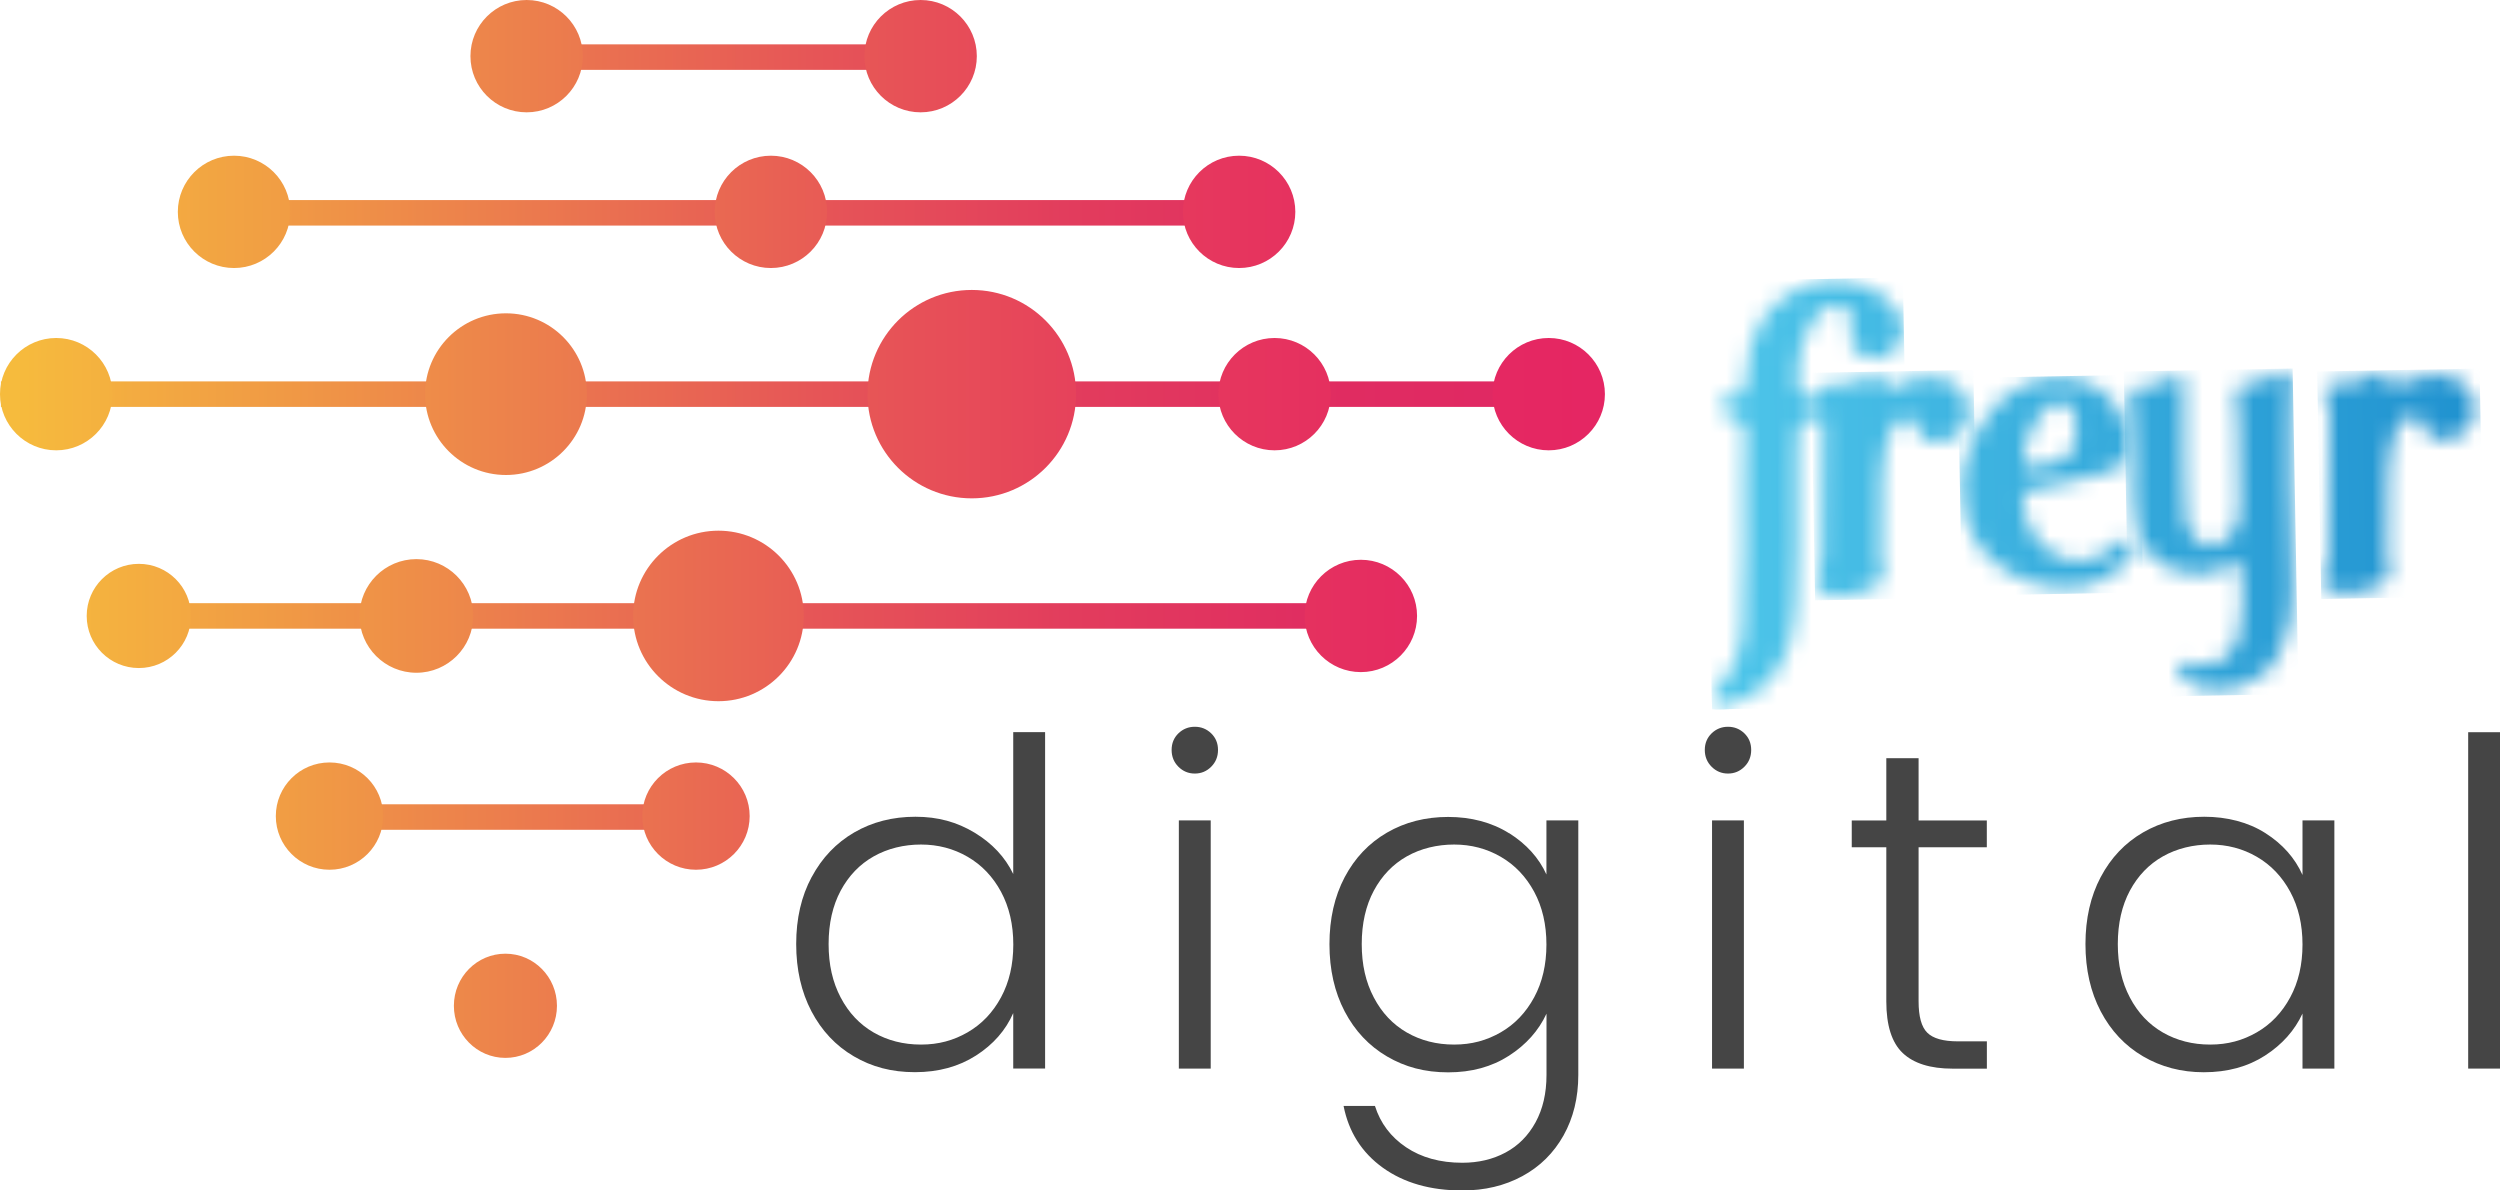
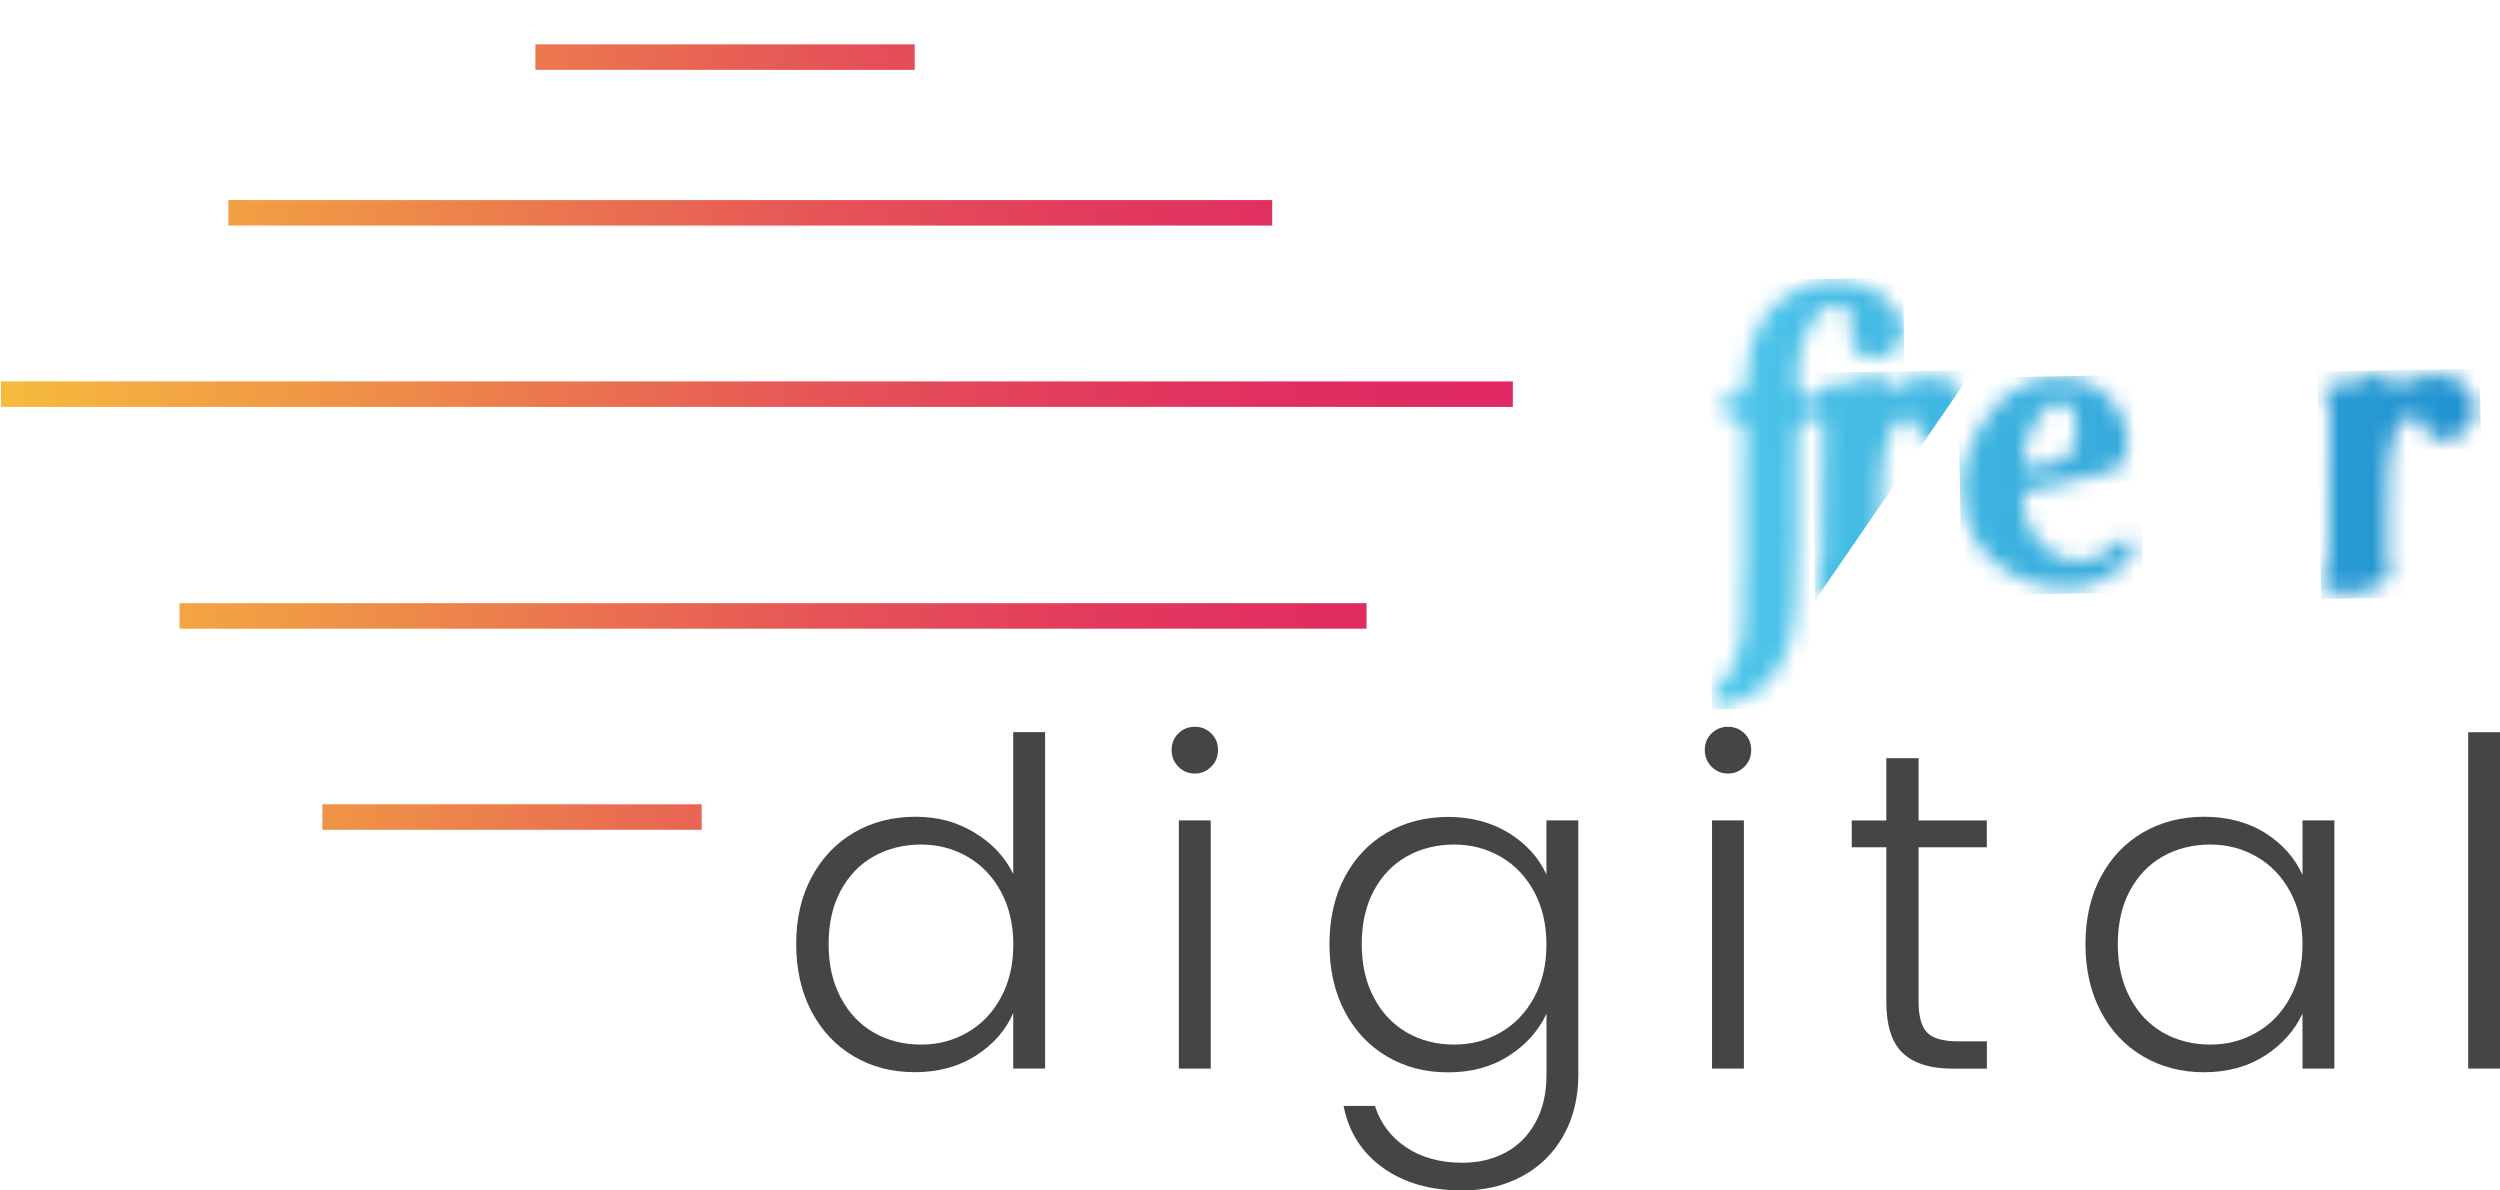
<svg xmlns="http://www.w3.org/2000/svg" width="147" height="70" viewBox="0 0 147 70" fill="none">
  <g clip-path="url(#clip0_751_23100)">
    <path d="M47.73 51.567C48.335 50.435 49.172 49.561 50.23 48.946C51.292 48.331 52.491 48.025 53.827 48.025C55.163 48.025 56.27 48.338 57.304 48.96C58.337 49.585 59.097 50.393 59.578 51.391V43.051H61.452V62.83H59.578V59.57C59.132 60.585 58.401 61.418 57.385 62.068C56.369 62.718 55.173 63.044 53.799 63.044C52.424 63.044 51.26 62.732 50.202 62.11C49.14 61.488 48.311 60.603 47.713 59.464C47.115 58.322 46.816 57.005 46.816 55.508C46.816 54.012 47.119 52.698 47.727 51.567H47.73ZM58.861 52.438C58.38 51.546 57.726 50.861 56.896 50.379C56.066 49.898 55.152 49.659 54.154 49.659C53.155 49.659 52.192 49.891 51.373 50.355C50.554 50.818 49.907 51.489 49.432 52.371C48.961 53.253 48.722 54.3 48.722 55.512C48.722 56.724 48.958 57.753 49.432 58.653C49.903 59.552 50.55 60.237 51.373 60.712C52.192 61.182 53.12 61.421 54.154 61.421C55.187 61.421 56.066 61.179 56.896 60.701C57.726 60.22 58.38 59.535 58.861 58.642C59.343 57.75 59.582 56.717 59.582 55.54C59.582 54.363 59.34 53.33 58.861 52.438Z" fill="#454545" />
    <path d="M69.291 45.085C69.024 44.818 68.891 44.487 68.891 44.097C68.891 43.708 69.024 43.381 69.291 43.121C69.559 42.864 69.879 42.734 70.255 42.734C70.631 42.734 70.951 42.864 71.218 43.121C71.485 43.381 71.619 43.704 71.619 44.097C71.619 44.491 71.485 44.818 71.218 45.085C70.951 45.352 70.631 45.485 70.255 45.485C69.879 45.485 69.559 45.352 69.291 45.085ZM71.19 48.239V62.833H69.316V48.239H71.19Z" fill="#454545" />
    <path d="M88.737 48.988C89.753 49.631 90.484 50.439 90.93 51.419V48.239H92.804V63.209C92.804 64.544 92.513 65.731 91.936 66.764C91.356 67.797 90.551 68.595 89.514 69.157C88.48 69.719 87.302 70 85.984 70C84.11 70 82.556 69.554 81.315 68.665C80.074 67.773 79.304 66.561 79.002 65.029H80.847C81.167 66.044 81.779 66.856 82.679 67.46C83.579 68.064 84.68 68.37 85.984 68.37C86.93 68.37 87.777 68.17 88.526 67.769C89.275 67.369 89.862 66.775 90.291 65.992C90.719 65.208 90.934 64.281 90.934 63.213V59.605C90.47 60.602 89.735 61.428 88.726 62.078C87.717 62.728 86.529 63.054 85.154 63.054C83.779 63.054 82.616 62.742 81.558 62.12C80.496 61.498 79.666 60.613 79.068 59.474C78.471 58.333 78.172 57.015 78.172 55.519C78.172 54.022 78.471 52.708 79.068 51.577C79.666 50.446 80.496 49.571 81.558 48.956C82.619 48.341 83.818 48.036 85.154 48.036C86.49 48.036 87.721 48.355 88.74 48.998L88.737 48.988ZM90.21 52.438C89.728 51.545 89.074 50.86 88.245 50.379C87.415 49.898 86.501 49.659 85.502 49.659C84.504 49.659 83.54 49.891 82.721 50.354C81.902 50.818 81.255 51.489 80.781 52.371C80.309 53.253 80.07 54.3 80.07 55.512C80.07 56.724 80.306 57.753 80.781 58.653C81.252 59.552 81.899 60.237 82.721 60.711C83.54 61.182 84.469 61.421 85.502 61.421C86.536 61.421 87.415 61.178 88.245 60.701C89.074 60.223 89.728 59.534 90.21 58.642C90.691 57.75 90.93 56.717 90.93 55.54C90.93 54.363 90.691 53.33 90.21 52.438Z" fill="#454545" />
    <path d="M100.643 45.085C100.376 44.818 100.242 44.487 100.242 44.097C100.242 43.708 100.376 43.381 100.643 43.121C100.91 42.864 101.23 42.734 101.606 42.734C101.982 42.734 102.302 42.864 102.57 43.121C102.837 43.381 102.97 43.704 102.97 44.097C102.97 44.491 102.837 44.818 102.57 45.085C102.302 45.352 101.982 45.485 101.606 45.485C101.23 45.485 100.91 45.352 100.643 45.085ZM102.541 48.239V62.833H100.668V48.239H102.541Z" fill="#454545" />
    <path d="M112.813 49.817V58.878C112.813 59.77 112.982 60.385 113.323 60.722C113.661 61.059 114.258 61.231 115.116 61.231H116.828V62.837H114.821C113.502 62.837 112.522 62.528 111.878 61.916C111.235 61.305 110.915 60.29 110.915 58.881V49.821H108.883V48.243H110.915V44.583H112.813V48.243H116.825V49.821H112.813V49.817Z" fill="#454545" />
    <path d="M123.525 51.567C124.123 50.435 124.952 49.561 126.014 48.946C127.076 48.331 128.275 48.025 129.611 48.025C130.947 48.025 132.202 48.345 133.207 48.988C134.216 49.631 134.941 50.45 135.387 51.447V48.24H137.261V62.833H135.387V59.598C134.923 60.596 134.188 61.421 133.179 62.071C132.17 62.721 130.971 63.048 129.583 63.048C128.264 63.048 127.072 62.735 126.011 62.113C124.949 61.491 124.119 60.606 123.522 59.468C122.924 58.326 122.625 57.009 122.625 55.512C122.625 54.015 122.924 52.701 123.522 51.57L123.525 51.567ZM134.666 52.438C134.185 51.546 133.531 50.861 132.701 50.379C131.871 49.898 130.957 49.659 129.959 49.659C128.96 49.659 127.997 49.891 127.178 50.355C126.359 50.818 125.712 51.489 125.237 52.371C124.766 53.253 124.527 54.3 124.527 55.512C124.527 56.724 124.763 57.753 125.237 58.653C125.708 59.552 126.355 60.237 127.178 60.712C127.997 61.182 128.925 61.421 129.959 61.421C130.992 61.421 131.871 61.179 132.701 60.701C133.531 60.223 134.185 59.535 134.666 58.642C135.148 57.75 135.387 56.717 135.387 55.54C135.387 54.363 135.148 53.33 134.666 52.438Z" fill="#454545" />
    <path d="M147.003 43.054V62.833H145.129V43.054H147.003Z" fill="#454545" />
    <path d="M31.482 3.358H53.786H31.482ZM18.955 48.042H41.259H18.955ZM13.425 12.514H74.806H13.425ZM0.055 23.176H88.954H0.055ZM10.556 36.217H80.354H10.556Z" fill="url(#paint0_linear_751_23100)" />
    <path d="M31.482 3.358H53.786M18.955 48.042H41.259M13.425 12.514H74.806M0.055 23.176H88.954M10.556 36.217H80.354" stroke="url(#paint1_linear_751_23100)" stroke-width="1.5" stroke-miterlimit="10" />
-     <path d="M34.271 3.302C34.271 5.126 32.791 6.605 30.967 6.605C29.142 6.605 27.662 5.126 27.662 3.302C27.662 1.479 29.142 0 30.967 0C32.791 0 34.271 1.479 34.271 3.302ZM54.132 0C52.307 0 50.827 1.479 50.827 3.302C50.827 5.126 52.307 6.605 54.132 6.605C55.956 6.605 57.437 5.126 57.437 3.302C57.437 1.479 55.956 0 54.132 0ZM19.375 44.832C17.631 44.832 16.218 46.244 16.218 47.986C16.218 49.729 17.631 51.141 19.375 51.141C21.119 51.141 22.532 49.729 22.532 47.986C22.532 46.244 21.119 44.832 19.375 44.832ZM40.923 44.832C39.179 44.832 37.766 46.244 37.766 47.986C37.766 49.729 39.179 51.141 40.923 51.141C42.667 51.141 44.08 49.729 44.08 47.986C44.08 46.244 42.667 44.832 40.923 44.832ZM13.761 9.155C11.936 9.155 10.456 10.634 10.456 12.458C10.456 14.281 11.936 15.76 13.761 15.76C15.585 15.76 17.065 14.281 17.065 12.458C17.065 10.634 15.585 9.155 13.761 9.155ZM45.328 9.155C43.504 9.155 42.024 10.634 42.024 12.458C42.024 14.281 43.504 15.76 45.328 15.76C47.153 15.76 48.633 14.281 48.633 12.458C48.633 10.634 47.153 9.155 45.328 9.155ZM72.86 9.155C71.035 9.155 69.555 10.634 69.555 12.458C69.555 14.281 71.035 15.76 72.86 15.76C74.685 15.76 76.165 14.281 76.165 12.458C76.165 10.634 74.685 9.155 72.86 9.155ZM3.305 19.874C1.48 19.874 0 21.353 0 23.176C0 25 1.48 26.479 3.305 26.479C5.129 26.479 6.61 25 6.61 23.176C6.61 21.353 5.129 19.874 3.305 19.874ZM74.945 19.874C73.12 19.874 71.64 21.353 71.64 23.176C71.64 25 73.12 26.479 74.945 26.479C76.77 26.479 78.25 25 78.25 23.176C78.25 21.353 76.77 19.874 74.945 19.874ZM91.065 19.874C89.24 19.874 87.76 21.353 87.76 23.176C87.76 25 89.24 26.479 91.065 26.479C92.889 26.479 94.369 25 94.369 23.176C94.369 21.353 92.889 19.874 91.065 19.874ZM29.75 18.423C27.124 18.423 24.993 20.552 24.993 23.176C24.993 25.801 27.124 27.93 29.75 27.93C32.376 27.93 34.507 25.801 34.507 23.176C34.507 20.552 32.376 18.423 29.75 18.423ZM57.141 17.049C53.756 17.049 51.01 19.793 51.01 23.176C51.01 26.56 53.756 29.303 57.141 29.303C60.527 29.303 63.273 26.56 63.273 23.176C63.273 19.793 60.527 17.049 57.141 17.049ZM8.164 33.154C6.472 33.154 5.098 34.524 5.098 36.217C5.098 37.911 6.469 39.281 8.164 39.281C9.858 39.281 11.229 37.911 11.229 36.217C11.229 34.524 9.858 33.154 8.164 33.154ZM80.018 32.915C78.194 32.915 76.713 34.394 76.713 36.217C76.713 38.041 78.194 39.52 80.018 39.52C81.843 39.52 83.323 38.041 83.323 36.217C83.323 34.394 81.843 32.915 80.018 32.915ZM24.484 32.876C22.638 32.876 21.14 34.373 21.14 36.217C21.14 38.062 22.638 39.558 24.484 39.558C26.329 39.558 27.827 38.062 27.827 36.217C27.827 34.373 26.329 32.876 24.484 32.876ZM42.245 31.204C39.475 31.204 37.228 33.449 37.228 36.217C37.228 38.986 39.475 41.231 42.245 41.231C45.016 41.231 47.262 38.986 47.262 36.217C47.262 33.449 45.016 31.204 42.245 31.204ZM29.718 56.077C28.045 56.077 26.688 57.447 26.688 59.141C26.688 60.834 28.045 62.204 29.718 62.204C31.392 62.204 32.749 60.834 32.749 59.141C32.749 57.447 31.392 56.077 29.718 56.077Z" fill="url(#paint2_linear_751_23100)" />
    <mask id="mask0_751_23100" style="mask-type:luminance" maskUnits="userSpaceOnUse" x="100" y="16" width="12" height="26">
      <path d="M102.678 22.077C102.608 22.351 102.653 22.649 102.548 22.916C102.432 23.211 102.126 23.324 101.838 23.394C101.641 23.44 101.398 23.398 101.219 23.513C101.043 23.629 101.068 23.847 101.149 24.012C101.36 24.441 101.912 24.497 102.27 24.743C102.453 24.869 102.516 24.971 102.576 25.182C102.706 25.642 102.597 26.145 102.587 26.612C102.573 27.167 102.569 27.722 102.569 28.281C102.569 29.395 102.583 30.505 102.576 31.618C102.576 31.906 102.569 32.198 102.565 32.486C102.558 32.788 102.551 33.087 102.544 33.389C102.527 34.035 102.506 34.678 102.492 35.325C102.471 36.182 102.527 37.046 102.344 37.889C102.137 38.841 101.704 39.8 101.012 40.496C100.857 40.651 100.618 40.826 100.642 41.072C100.685 41.49 101.215 41.504 101.521 41.448C103.332 41.111 104.696 39.65 105.188 37.931C105.424 37.102 105.512 36.238 105.571 35.381C105.719 33.185 105.67 30.983 105.663 28.783C105.663 28.07 105.649 27.353 105.663 26.64C105.67 26.247 105.687 25.853 105.719 25.463C105.747 25.116 105.811 24.778 106.183 24.659C106.63 24.515 107.122 24.571 107.582 24.602C107.976 24.627 108.637 24.694 108.971 24.423C109.295 24.163 109.063 23.665 108.76 23.503C108.31 23.267 107.772 23.422 107.298 23.436C107.027 23.443 106.756 23.426 106.493 23.38C106.162 23.32 105.937 23.303 105.765 22.997C105.677 22.846 105.719 22.484 105.712 22.308C105.705 22.08 105.705 21.852 105.719 21.623C105.744 21.195 105.811 20.77 105.927 20.359C106.036 19.965 106.19 19.589 106.391 19.231C106.57 18.908 106.805 18.493 107.097 18.265C107.589 17.878 108.328 17.892 108.771 18.349C108.911 18.493 108.957 18.827 108.947 19.017C108.94 19.133 108.911 19.252 108.862 19.357C108.433 20.292 109.499 21.181 110.395 21.089C110.929 21.033 111.415 20.682 111.671 20.211C111.882 19.818 111.935 19.35 111.847 18.915C111.777 18.57 111.46 18.216 111.235 17.949C110.687 17.299 110.093 16.884 109.263 16.691C108.44 16.501 107.452 16.445 106.647 16.666C105.392 17.014 104.274 17.812 103.553 18.922C102.952 19.853 102.724 20.98 102.703 22.073" fill="white" />
    </mask>
    <g mask="url(#mask0_751_23100)">
      <path d="M100.676 41.701C101.108 41.757 101.597 41.691 102.033 41.684C102.993 41.666 103.956 41.648 104.916 41.631C106.041 41.61 107.166 41.589 108.294 41.571C109.237 41.553 110.179 41.536 111.118 41.522C111.525 41.515 111.937 41.508 112.345 41.501L111.891 16.318L100.219 16.529C100.222 16.761 100.226 16.996 100.233 17.228C100.243 17.861 100.254 18.497 100.268 19.129C100.286 20.063 100.303 20.998 100.317 21.929C100.338 23.064 100.359 24.198 100.377 25.333C100.398 26.57 100.423 27.806 100.444 29.043C100.465 30.28 100.489 31.52 100.511 32.757C100.532 33.898 100.553 35.037 100.574 36.178C100.591 37.123 100.609 38.065 100.623 39.01C100.623 39.906 100.634 40.809 100.672 41.705L100.676 41.701Z" fill="url(#paint3_linear_751_23100)" />
    </g>
    <mask id="mask1_751_23100" style="mask-type:luminance" maskUnits="userSpaceOnUse" x="115" y="22" width="11" height="13">
      <path d="M119.086 26.31C119.248 25.667 119.491 25.031 119.881 24.49C120.074 24.223 120.303 23.981 120.57 23.784C120.95 23.507 121.424 23.577 121.744 23.925C122.064 24.272 122.064 24.708 122.075 25.147C122.082 25.446 122.054 25.744 121.99 26.036C121.945 26.243 121.913 26.475 121.765 26.64C121.449 26.999 120.981 27.15 120.528 27.241C120.296 27.29 120.035 27.325 119.796 27.389C119.603 27.438 119.343 27.596 119.164 27.438C118.896 27.206 119.033 26.595 119.083 26.307M120.693 22.224C119.951 22.291 119.22 22.516 118.587 22.86C117.894 23.236 117.353 23.809 116.882 24.43C116.355 25.126 115.94 25.906 115.679 26.739C115.486 27.36 115.345 28.046 115.356 28.699C115.395 31.07 116.379 32.764 118.316 33.776C119.923 34.612 122.113 34.97 123.766 34.025C123.847 33.979 123.924 33.93 124.001 33.874C124.518 33.498 125.253 33.017 125.474 32.388C125.541 32.205 125.587 32.012 125.436 31.861C125.309 31.731 125.105 31.692 124.933 31.706C124.599 31.738 124.402 32.072 124.163 32.261C123.994 32.395 123.815 32.518 123.625 32.62C123.273 32.809 122.883 32.932 122.489 32.985C121.136 33.164 119.828 32.1 119.287 30.93C119.139 30.61 119.041 30.269 118.991 29.922C118.946 29.602 118.868 29.198 119.142 28.956C119.424 28.706 119.842 28.706 120.19 28.639C120.654 28.548 121.115 28.439 121.575 28.334C122.138 28.204 122.697 28.07 123.252 27.93C123.741 27.807 124.367 27.754 124.722 27.357C125.014 27.027 125.07 26.44 125.098 26.022C125.13 25.562 125.031 25.144 124.873 24.719C124.574 23.921 124.005 23.226 123.277 22.779C122.507 22.305 121.593 22.147 120.693 22.224Z" fill="white" />
    </mask>
    <g mask="url(#mask1_751_23100)">
      <path d="M125.787 22.036L115.129 22.227L115.359 35.023L126.017 34.832L125.787 22.036Z" fill="url(#paint4_linear_751_23100)" />
    </g>
    <mask id="mask2_751_23100" style="mask-type:luminance" maskUnits="userSpaceOnUse" x="125" y="21" width="10" height="20">
-       <path d="M134.306 21.848C134.123 21.901 133.926 22.042 133.8 22.098C133.529 22.217 133.248 22.319 132.959 22.396C132.72 22.463 132.478 22.512 132.232 22.547C132.01 22.579 131.785 22.604 131.613 22.762C131.451 22.909 131.465 23.145 131.497 23.349C131.581 23.883 131.602 24.416 131.62 24.961C131.645 25.773 131.63 26.588 131.652 27.396C131.669 28.074 131.68 28.755 131.687 29.433C131.694 30.031 131.701 30.674 131.37 31.2C131.124 31.594 130.674 31.949 130.221 32.065C129.377 32.279 128.705 31.376 128.547 30.663C128.431 30.136 128.463 29.567 128.452 29.029C128.438 28.26 128.424 27.487 128.41 26.718C128.392 25.628 128.424 24.54 128.41 23.447C128.407 23.124 128.4 22.8 128.389 22.481C128.385 22.347 128.424 22.186 128.312 22.105C128.217 22.038 128.051 22.063 127.949 22.094C127.819 22.136 127.703 22.21 127.587 22.273C127.099 22.547 126.55 22.713 125.991 22.748C125.692 22.769 125.299 22.797 125.239 23.159C125.2 23.394 125.263 23.668 125.281 23.907C125.281 24.23 125.306 24.589 125.355 24.908C125.464 25.65 125.453 26.405 125.443 27.153C125.429 28.397 125.358 29.735 125.626 30.958C125.78 31.671 126.086 32.325 126.635 32.824C127.616 33.716 129.387 34.014 130.607 33.474C130.787 33.396 130.955 33.301 131.128 33.21C131.237 33.154 131.377 33.017 131.507 33.052C131.655 33.09 131.75 33.336 131.778 33.466C131.831 33.698 131.806 33.958 131.817 34.194C131.863 35.255 131.894 36.368 131.62 37.401C131.402 38.216 130.825 38.88 129.985 39.081C129.651 39.161 129.307 39.144 128.973 39.066C128.8 39.028 128.635 38.968 128.47 38.912C128.283 38.849 128.055 39.052 128.034 39.239C128.013 39.397 128.146 39.52 128.227 39.643C128.315 39.773 128.414 39.889 128.53 39.994C129.359 40.753 130.72 40.668 131.718 40.363C132.2 40.215 132.657 39.976 133.051 39.664C133.99 38.926 134.376 37.71 134.636 36.597C134.879 35.557 134.802 34.513 134.788 33.456C134.77 32.339 134.738 31.221 134.707 30.104C134.693 29.679 134.682 29.254 134.668 28.829C134.668 28.752 134.665 28.674 134.661 28.594C134.633 27.48 134.64 26.363 134.661 25.249C134.675 24.434 134.7 23.622 134.724 22.811C134.728 22.667 134.738 22.523 134.738 22.379C134.742 22.242 134.745 22.094 134.675 21.975C134.587 21.824 134.45 21.813 134.306 21.855V21.848Z" fill="white" />
-     </mask>
+       </mask>
    <g mask="url(#mask2_751_23100)">
      <path d="M134.806 21.669L124.879 21.847L125.223 40.984L135.15 40.806L134.806 21.669Z" fill="url(#paint5_linear_751_23100)" />
    </g>
    <mask id="mask3_751_23100" style="mask-type:luminance" maskUnits="userSpaceOnUse" x="136" y="21" width="10" height="14">
      <path d="M139.995 21.887C139.921 21.905 139.851 21.933 139.784 21.964C139.439 22.122 139.109 22.312 138.74 22.403C138.328 22.505 137.899 22.481 137.481 22.544C137.228 22.583 136.648 22.688 136.648 23.011C136.781 23.334 136.904 23.672 136.954 24.02C136.999 24.36 136.968 24.719 136.968 25.063C136.968 27.259 136.897 29.451 136.911 31.647C136.919 32.444 136.95 33.168 136.609 33.906C136.525 34.088 136.472 34.313 136.581 34.485C136.655 34.601 136.788 34.664 136.919 34.714C137.826 35.054 138.715 34.946 139.587 34.559C139.96 34.394 140.508 34.106 140.512 33.632C140.512 33.459 140.462 33.294 140.42 33.129C140.28 32.563 140.364 31.896 140.364 31.316C140.364 30.663 140.364 30.006 140.378 29.352C140.396 28.33 140.36 27.252 140.592 26.254C140.723 25.692 140.895 25.07 141.341 24.666C141.507 24.515 141.732 24.41 141.957 24.438C142.473 24.501 142.452 25.214 142.755 25.527C142.952 25.734 143.215 25.843 143.5 25.86C144.305 25.91 145.079 25.463 145.391 24.715C145.574 24.272 145.581 23.809 145.391 23.363C145.047 22.551 144.277 22.073 143.395 22.052C143.064 22.045 142.709 22.098 142.385 22.157C141.791 22.263 141.264 22.495 140.744 22.8C140.614 22.684 140.483 22.576 140.448 22.393C140.417 22.221 140.469 22.035 140.29 21.922C140.202 21.866 140.1 21.866 139.998 21.887H139.995Z" fill="white" />
    </mask>
    <g mask="url(#mask3_751_23100)">
      <path d="M145.801 21.672L136.25 21.844L136.491 35.223L146.041 35.052L145.801 21.672Z" fill="url(#paint6_linear_751_23100)" />
    </g>
    <mask id="mask4_751_23100" style="mask-type:luminance" maskUnits="userSpaceOnUse" x="106" y="22" width="10" height="14">
      <path d="M110.229 22.021C110.155 22.038 110.085 22.067 110.018 22.098C109.674 22.256 109.343 22.446 108.974 22.537C108.563 22.639 108.134 22.614 107.715 22.678C107.462 22.716 106.882 22.822 106.882 23.145C107.016 23.468 107.139 23.805 107.188 24.153C107.234 24.494 107.202 24.852 107.202 25.197C107.202 27.392 107.132 29.585 107.146 31.78C107.153 32.578 107.185 33.302 106.844 34.039C106.759 34.222 106.706 34.447 106.815 34.619C106.889 34.735 107.023 34.798 107.153 34.847C108.06 35.188 108.949 35.079 109.821 34.693C110.194 34.528 110.742 34.24 110.746 33.765C110.746 33.593 110.697 33.428 110.655 33.263C110.514 32.697 110.598 32.03 110.598 31.45C110.598 30.797 110.598 30.14 110.612 29.486C110.63 28.464 110.595 27.385 110.827 26.388C110.957 25.826 111.129 25.204 111.576 24.8C111.741 24.649 111.966 24.543 112.191 24.571C112.708 24.635 112.687 25.348 112.989 25.66C113.186 25.868 113.45 25.977 113.734 25.994C114.539 26.043 115.313 25.597 115.626 24.849C115.809 24.406 115.816 23.942 115.626 23.496C115.281 22.685 114.511 22.207 113.629 22.186C113.298 22.179 112.943 22.232 112.62 22.291C112.026 22.397 111.498 22.629 110.978 22.934C110.848 22.818 110.718 22.709 110.683 22.527C110.651 22.355 110.704 22.168 110.524 22.056C110.437 22 110.335 22 110.233 22.021H110.229Z" fill="white" />
    </mask>
    <g mask="url(#mask4_751_23100)">
-       <path d="M116.035 21.75L106.488 21.922L106.729 35.301L116.276 35.13L116.035 21.75Z" fill="url(#paint7_linear_751_23100)" />
+       <path d="M116.035 21.75L106.488 21.922L106.729 35.301L116.035 21.75Z" fill="url(#paint7_linear_751_23100)" />
    </g>
  </g>
  <defs>
    <linearGradient id="paint0_linear_751_23100" x1="0.055" y1="25.702" x2="88.954" y2="25.702" gradientUnits="userSpaceOnUse">
      <stop stop-color="#F7951E" />
      <stop offset="1" stop-color="#F05123" />
    </linearGradient>
    <linearGradient id="paint1_linear_751_23100" x1="0.055" y1="25.702" x2="88.954" y2="25.702" gradientUnits="userSpaceOnUse">
      <stop stop-color="#F6BB3D" />
      <stop offset="0.19" stop-color="#F09945" />
      <stop offset="0.39" stop-color="#EA7250" />
      <stop offset="0.54" stop-color="#E65557" />
      <stop offset="0.71" stop-color="#E23C5D" />
      <stop offset="0.87" stop-color="#E02D61" />
      <stop offset="1" stop-color="#E02863" />
    </linearGradient>
    <linearGradient id="paint2_linear_751_23100" x1="0.882" y1="31.102" x2="95.252" y2="31.102" gradientUnits="userSpaceOnUse">
      <stop stop-color="#F6BB3D" />
      <stop offset="0.19" stop-color="#F09945" />
      <stop offset="0.39" stop-color="#EA7250" />
      <stop offset="0.55" stop-color="#E75257" />
      <stop offset="0.72" stop-color="#E6395D" />
      <stop offset="0.88" stop-color="#E52A61" />
      <stop offset="1" stop-color="#E52563" />
    </linearGradient>
    <linearGradient id="paint3_linear_751_23100" x1="98.859" y1="29.549" x2="146.088" y2="28.699" gradientUnits="userSpaceOnUse">
      <stop stop-color="#50C8EB" />
      <stop offset="1" stop-color="#1F91CF" />
    </linearGradient>
    <linearGradient id="paint4_linear_751_23100" x1="98.719" y1="28.84" x2="146.206" y2="27.985" gradientUnits="userSpaceOnUse">
      <stop stop-color="#50C8EB" />
      <stop offset="1" stop-color="#1F91CF" />
    </linearGradient>
    <linearGradient id="paint5_linear_751_23100" x1="98.579" y1="31.466" x2="145.903" y2="30.615" gradientUnits="userSpaceOnUse">
      <stop stop-color="#50C8EB" />
      <stop offset="1" stop-color="#1F91CF" />
    </linearGradient>
    <linearGradient id="paint6_linear_751_23100" x1="98.894" y1="29.214" x2="146.303" y2="28.361" gradientUnits="userSpaceOnUse">
      <stop stop-color="#50C8EB" />
      <stop offset="1" stop-color="#1F91CF" />
    </linearGradient>
    <linearGradient id="paint7_linear_751_23100" x1="98.544" y1="28.816" x2="145.954" y2="27.963" gradientUnits="userSpaceOnUse">
      <stop stop-color="#50C8EB" />
      <stop offset="1" stop-color="#1F91CF" />
    </linearGradient>
    <clipPath id="clip0_751_23100">
      <rect width="147" height="70" fill="white" />
    </clipPath>
  </defs>
</svg>